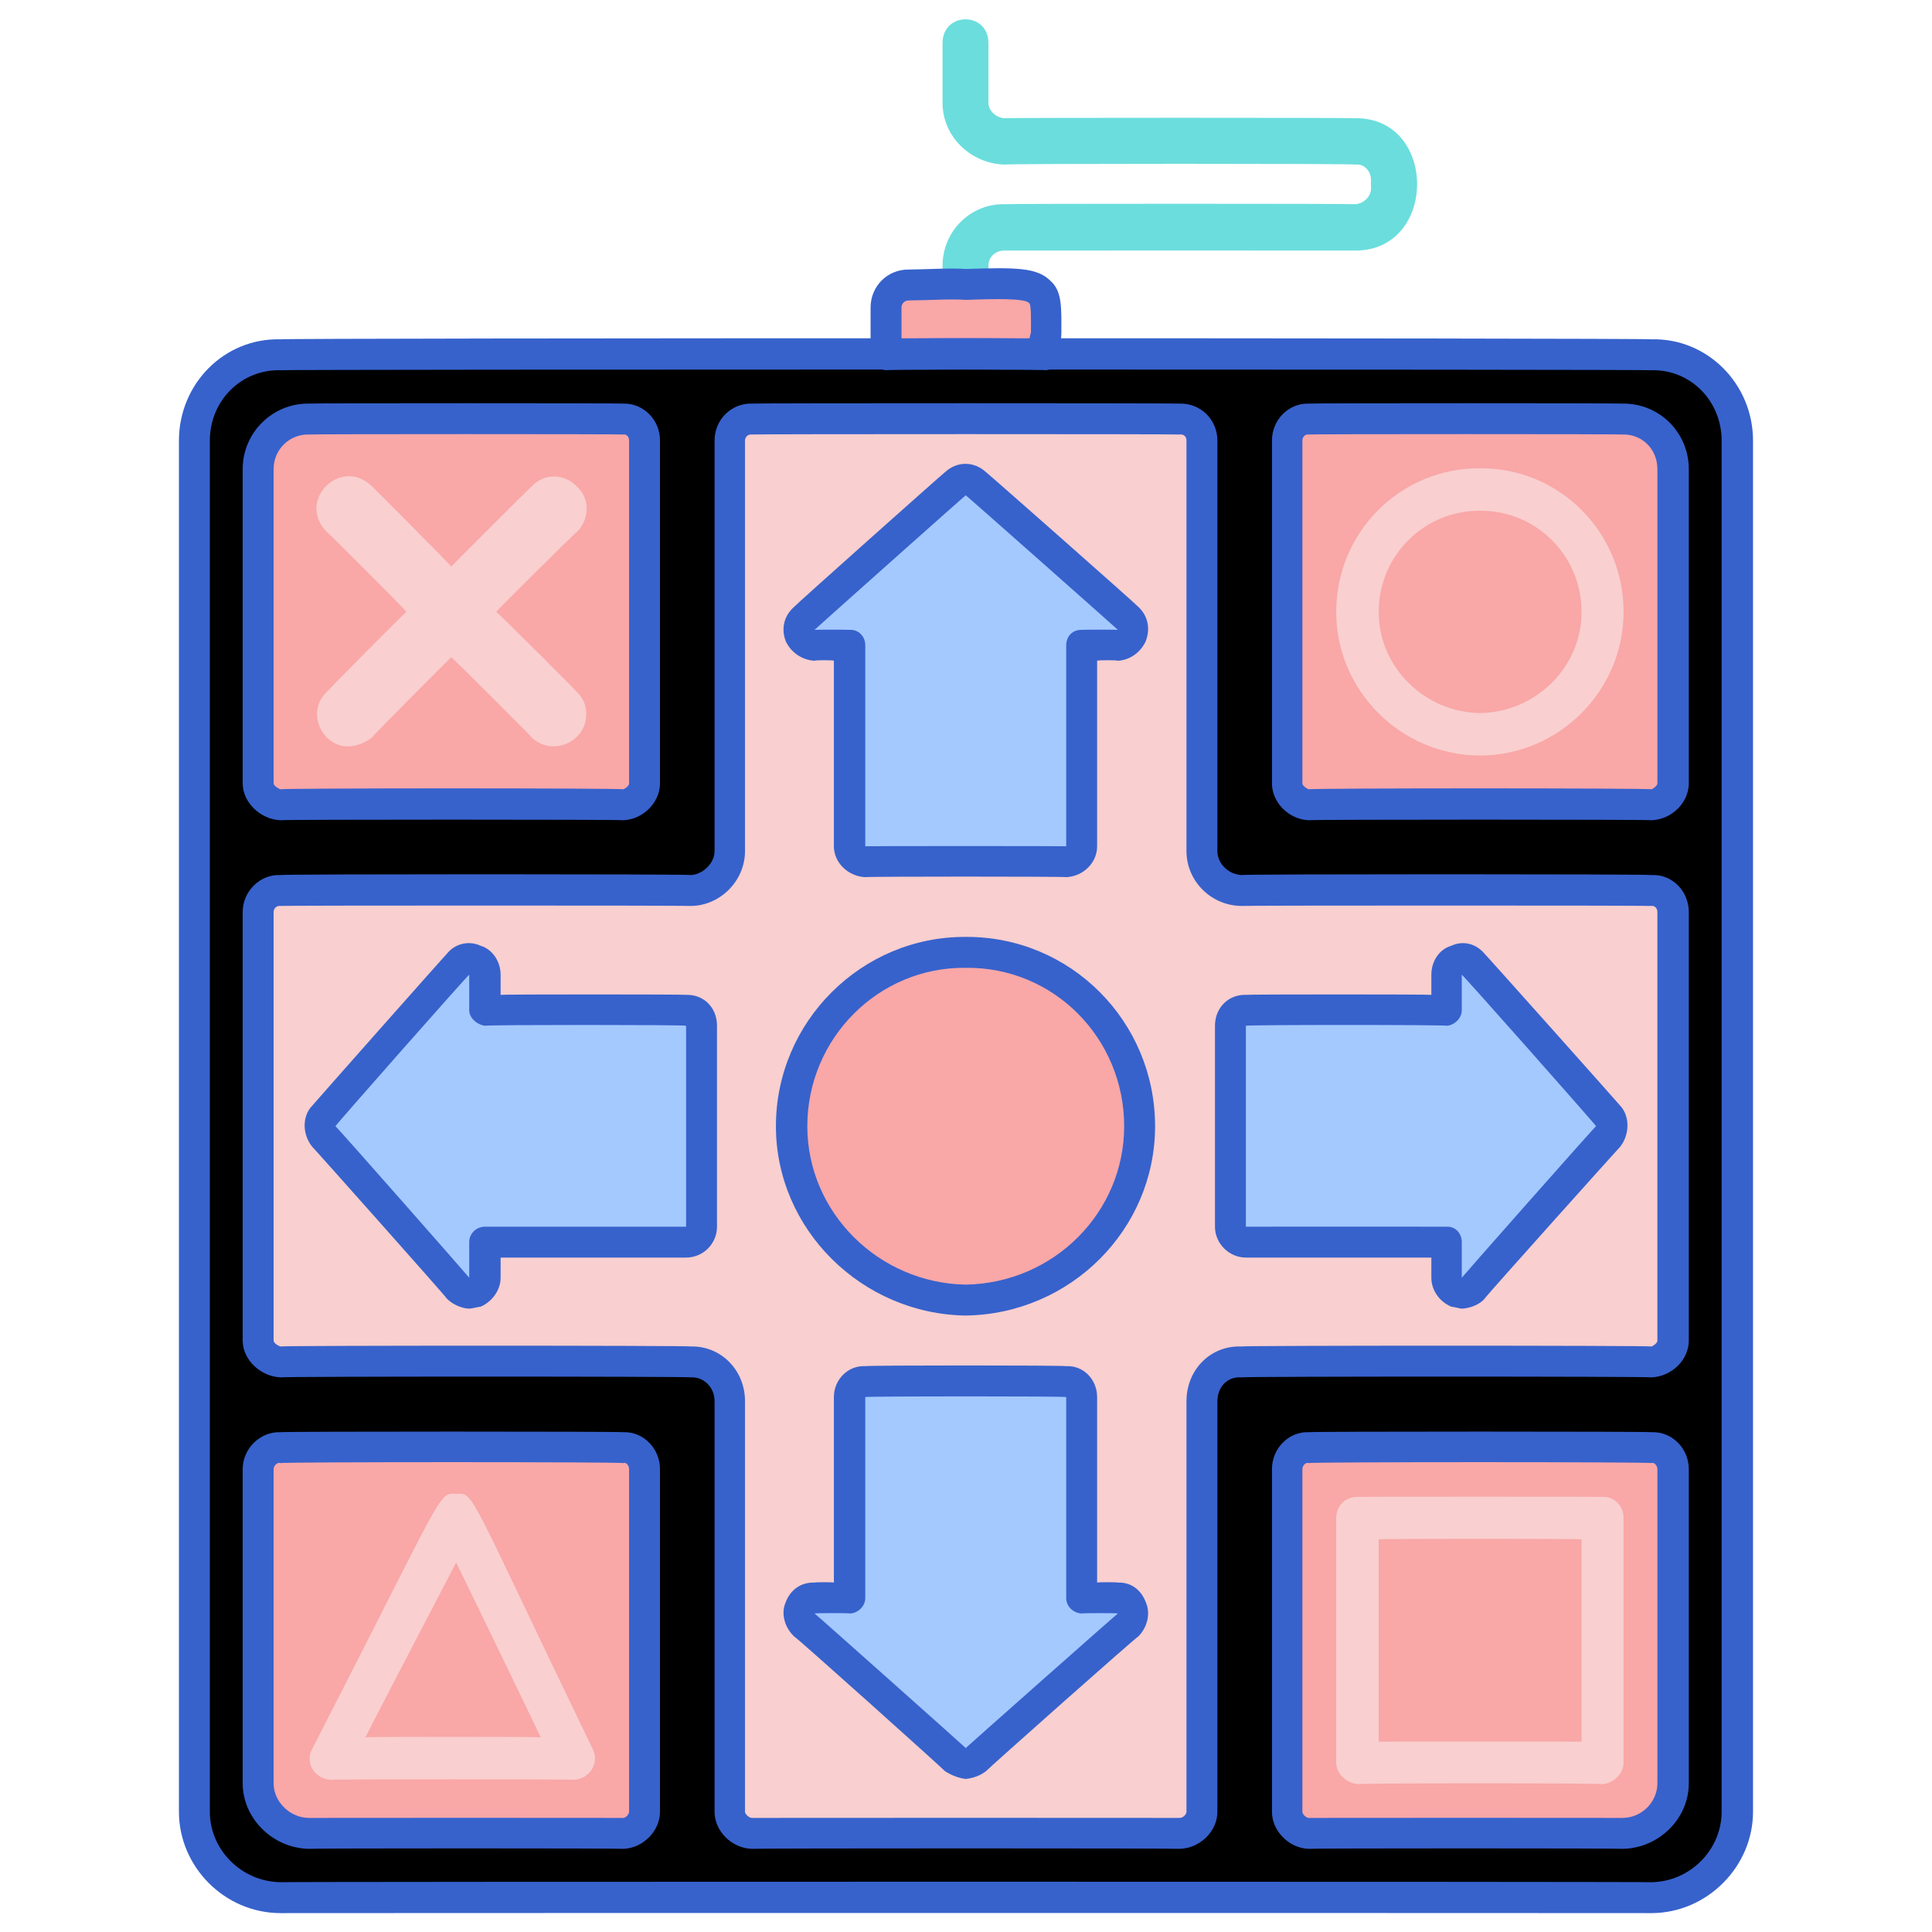
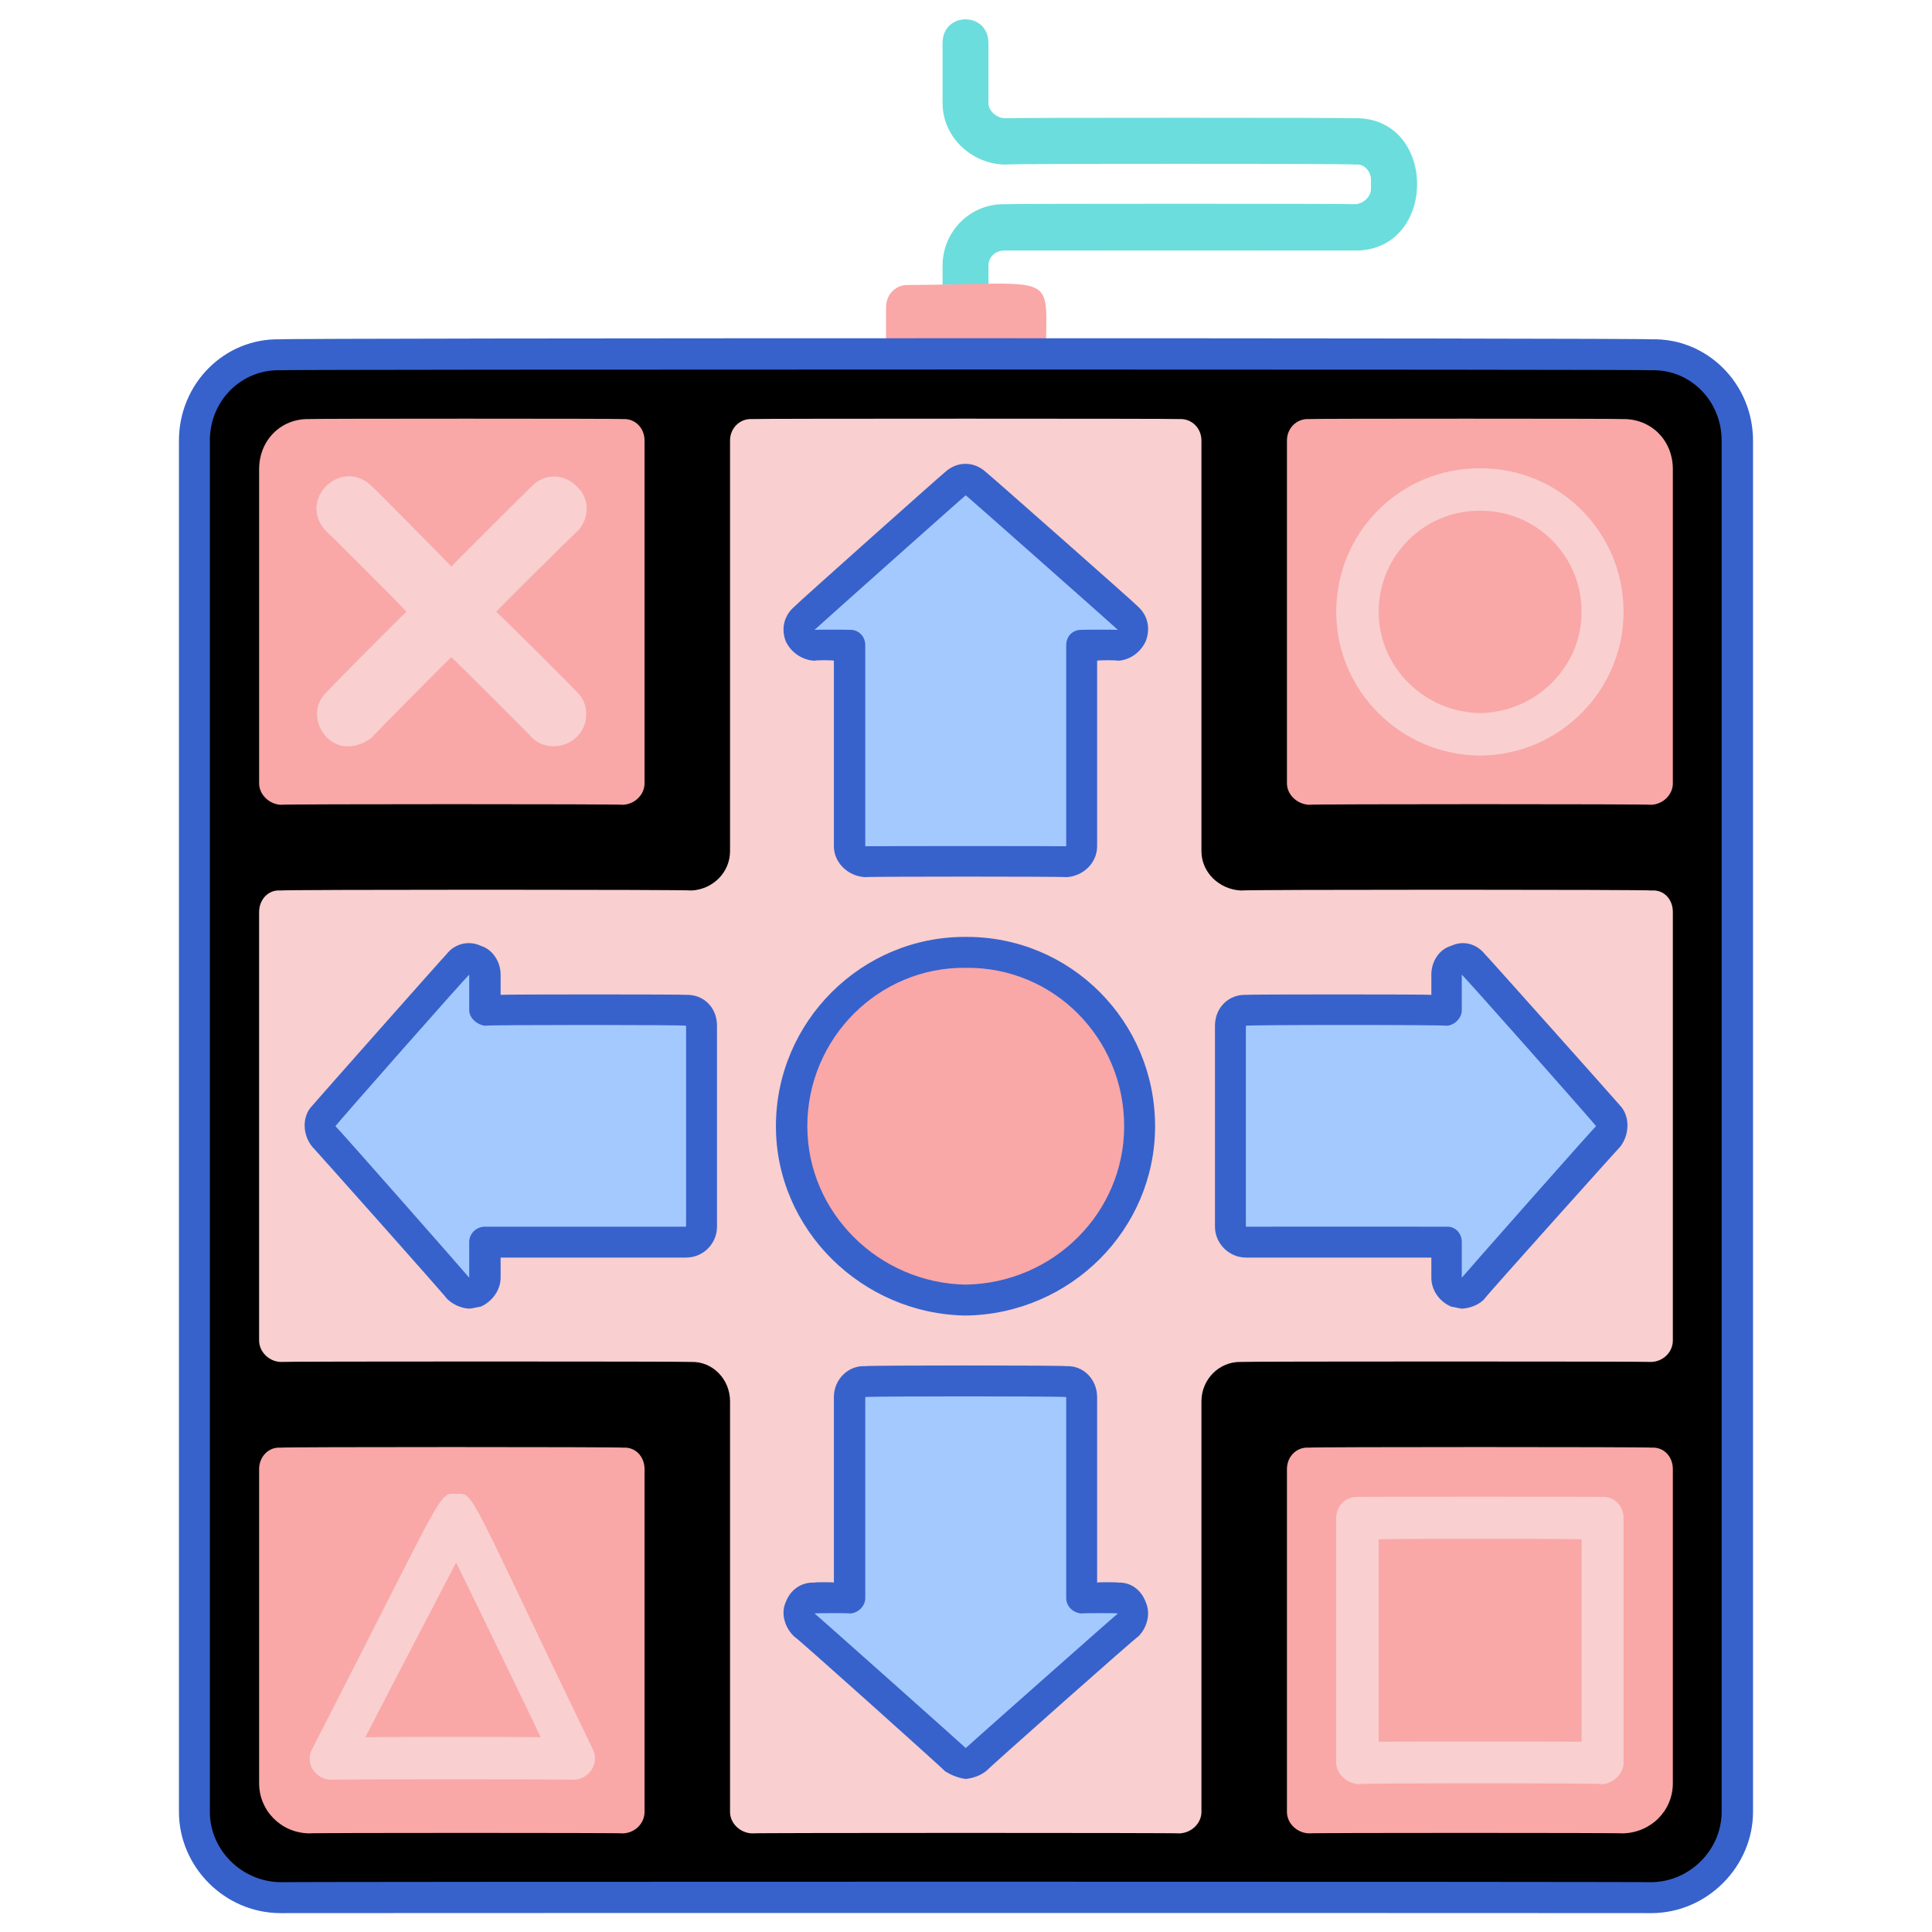
<svg xmlns="http://www.w3.org/2000/svg" version="1.1" width="100%" height="100%" id="svgWorkerArea" viewBox="0 0 400 400" style="background: white;">
  <defs id="defsdoc">
    <pattern id="patternBool" x="0" y="0" width="10" height="10" patternUnits="userSpaceOnUse" patternTransform="rotate(35)">
      <circle cx="5" cy="5" r="4" style="stroke: none;fill: #ff000070;" />
    </pattern>
  </defs>
  <g id="fileImp-900920577" class="cosito">
    <path id="pathImp-506007051" class="grouped" d="M341.946 392.891C341.946 392.655 58.046 392.655 58.046 392.891 48.146 392.655 40.246 384.855 40.246 375.104 40.246 375.055 40.246 91.155 40.246 91.24 40.246 81.355 48.146 73.355 58.046 73.453 58.046 73.355 341.946 73.355 341.946 73.453 351.646 73.355 359.646 81.355 359.646 91.24 359.646 91.155 359.646 375.055 359.646 375.103 359.646 384.855 351.646 392.655 341.946 392.891 341.946 392.655 341.946 392.655 341.946 392.891" />
    <path id="pathImp-922407648" class="grouped" style="fill:#f9a7a7; " d="M129.046 166.622C129.046 166.455 58.046 166.455 58.046 166.622 55.646 166.455 53.646 164.455 53.646 162.174 53.646 161.955 53.646 96.955 53.646 97.138 53.646 91.155 58.146 86.655 63.946 86.762 63.946 86.655 129.046 86.655 129.046 86.762 131.546 86.655 133.446 88.655 133.446 91.21 133.446 91.155 133.446 161.955 133.446 162.176 133.446 164.455 131.546 166.455 129.046 166.622 129.046 166.455 129.046 166.455 129.046 166.622M341.946 166.622C341.946 166.455 270.946 166.455 270.946 166.622 268.446 166.455 266.446 164.455 266.446 162.174 266.446 161.955 266.446 91.155 266.446 91.21 266.446 88.655 268.446 86.655 270.946 86.762 270.946 86.655 335.946 86.655 335.946 86.762 341.846 86.655 346.346 91.155 346.346 97.138 346.346 96.955 346.346 161.955 346.346 162.174 346.346 164.455 344.446 166.455 341.946 166.622 341.946 166.455 341.946 166.455 341.946 166.622M335.946 379.581C335.946 379.455 270.946 379.455 270.946 379.581 268.446 379.455 266.446 377.455 266.446 375.133 266.446 375.055 266.446 304.055 266.446 304.167 266.446 301.555 268.446 299.555 270.946 299.719 270.946 299.555 341.946 299.555 341.946 299.719 344.446 299.555 346.346 301.555 346.346 304.167 346.346 304.055 346.346 369.055 346.346 369.203 346.346 374.855 341.846 379.455 335.946 379.581 335.946 379.455 335.946 379.455 335.946 379.581M129.046 379.581C129.046 379.455 63.946 379.455 63.946 379.581 58.146 379.455 53.646 374.855 53.646 369.204 53.646 369.055 53.646 304.055 53.646 304.168 53.646 301.555 55.646 299.555 58.046 299.721 58.046 299.555 129.046 299.555 129.046 299.721 131.546 299.555 133.446 301.555 133.446 304.168 133.446 304.055 133.446 375.055 133.446 375.135 133.446 377.455 131.546 379.455 129.046 379.581 129.046 379.455 129.046 379.455 129.046 379.581" />
    <path id="pathImp-271447081" class="grouped" style="fill:#f9a7a7; fill:#6bdddd; " d="M280.646 24.475C280.646 24.355 207.946 24.355 207.946 24.475 206.146 24.355 204.646 22.855 204.646 21.32 204.646 21.255 204.646 8.855 204.646 8.934 204.646 2.355 195.146 2.355 195.146 8.934 195.146 8.855 195.146 21.255 195.146 21.32 195.146 28.255 200.946 33.855 207.946 34.074 207.946 33.855 280.646 33.855 280.646 34.074 282.346 33.855 283.846 35.355 283.846 37.228 283.846 37.155 283.846 38.855 283.846 39.123 283.846 40.655 282.346 42.155 280.646 42.277 280.646 42.155 207.946 42.155 207.946 42.277 200.946 42.155 195.146 47.855 195.146 55.031 195.146 54.855 195.146 58.855 195.146 59.007 195.146 58.855 204.646 58.855 204.646 59.007 204.646 58.855 204.646 54.855 204.646 55.031 204.646 53.155 206.146 51.855 207.946 51.876 207.946 51.855 280.646 51.855 280.646 51.876 297.646 51.855 297.646 24.355 280.646 24.475 280.646 24.355 280.646 24.355 280.646 24.475" />
    <path id="pathImp-36517933" class="grouped" style="fill:#f9a7a7; fill:#6bdddd; fill:#f9cfcf; " d="M119.446 100.729C116.746 97.955 112.646 97.955 110.046 100.729 110.046 100.655 93.446 117.155 93.446 117.303 93.446 117.155 77.046 100.655 77.046 100.729 70.646 94.355 61.246 103.655 67.646 110.118 67.646 109.955 84.146 126.455 84.146 126.692 84.146 126.455 67.646 143.155 67.646 143.266 63.946 146.655 65.646 152.955 70.546 154.374 72.746 154.855 75.246 154.155 77.046 152.655 77.046 152.455 93.446 135.955 93.446 136.081 93.446 135.955 110.046 152.455 110.046 152.655 113.646 156.155 119.746 154.455 121.146 149.679 121.746 147.155 121.146 144.855 119.446 143.266 119.446 143.155 102.746 126.455 102.746 126.692 102.746 126.455 119.446 109.955 119.446 110.118 122.146 107.455 122.146 103.155 119.446 100.729 119.446 100.655 119.446 100.655 119.446 100.729" />
    <path id="pathImp-417163867" class="grouped" style="fill:#f9a7a7; fill:#6bdddd; fill:#f9cfcf; " d="M341.946 184.369C341.946 184.155 256.946 184.155 256.946 184.369 252.446 184.155 248.746 180.655 248.746 176.216 248.746 175.955 248.746 91.155 248.746 91.21 248.746 88.655 246.746 86.655 244.246 86.762 244.246 86.655 155.646 86.655 155.646 86.762 153.146 86.655 151.146 88.655 151.146 91.21 151.146 91.155 151.146 175.955 151.146 176.216 151.146 180.655 147.546 184.155 143.146 184.369 143.146 184.155 58.046 184.155 58.046 184.369 55.646 184.155 53.646 186.155 53.646 188.816 53.646 188.655 53.646 277.455 53.646 277.53 53.646 279.855 55.646 281.855 58.046 281.977 58.046 281.855 143.146 281.855 143.146 281.977 147.546 281.855 151.146 285.555 151.146 290.13 151.146 289.955 151.146 375.055 151.146 375.136 151.146 377.455 153.146 379.455 155.646 379.584 155.646 379.455 244.246 379.455 244.246 379.584 246.746 379.455 248.746 377.455 248.746 375.136 248.746 375.055 248.746 289.955 248.746 290.13 248.746 285.555 252.446 281.855 256.946 281.977 256.946 281.855 341.946 281.855 341.946 281.977 344.446 281.855 346.346 279.855 346.346 277.53 346.346 277.455 346.346 188.655 346.346 188.816 346.346 186.155 344.446 184.155 341.946 184.369 341.946 184.155 341.946 184.155 341.946 184.369" />
    <path id="pathImp-613037705" class="grouped" style="fill:#f9a7a7; fill:#6bdddd; fill:#f9cfcf; fill:#f9a7a7; " d="M216.546 73.453C216.546 73.355 183.446 73.355 183.446 73.453 183.446 73.355 183.446 63.455 183.446 63.65 183.446 60.855 185.546 58.855 188.146 59.005 219.746 58.855 216.546 55.855 216.546 73.453 216.546 73.355 216.546 73.355 216.546 73.453" />
    <path id="pathImp-174621683" class="grouped" style="fill:#f9a7a7; fill:#6bdddd; fill:#f9cfcf; fill:#f9a7a7; fill:#f9cfcf; " d="M331.846 369.393C331.846 369.155 281.146 369.155 281.146 369.393 278.646 369.155 276.646 367.155 276.646 364.993 276.646 364.855 276.646 314.155 276.646 314.311 276.646 311.655 278.646 309.855 281.146 309.912 281.146 309.855 331.846 309.855 331.846 309.912 334.146 309.855 336.146 311.655 336.146 314.311 336.146 314.155 336.146 364.855 336.146 364.993 336.146 367.155 334.146 369.155 331.846 369.393 331.846 369.155 331.846 369.155 331.846 369.393M285.446 360.594C285.446 360.555 327.446 360.555 327.446 360.594 327.446 360.555 327.446 318.555 327.446 318.711 327.446 318.555 285.446 318.555 285.446 318.711 285.446 318.555 285.446 360.555 285.446 360.594 285.446 360.555 285.446 360.555 285.446 360.594M118.746 368.492C118.746 368.355 68.546 368.355 68.546 368.492 65.146 368.355 63.046 364.955 64.646 362.075 92.446 307.955 90.646 309.055 94.546 309.299 98.246 309.155 96.646 308.155 122.746 362.176 124.146 364.955 122.146 368.355 118.746 368.492 118.746 368.355 118.746 368.355 118.746 368.492M75.646 359.693C75.646 359.555 111.946 359.555 111.946 359.693 111.946 359.555 94.446 323.455 94.446 323.537 94.446 323.455 75.646 359.555 75.646 359.693 75.646 359.555 75.646 359.555 75.646 359.693M306.446 156.433C289.946 156.355 276.646 142.955 276.646 126.692 276.646 110.155 289.946 96.855 306.446 96.951 322.846 96.855 336.146 110.155 336.146 126.692 336.146 142.955 322.846 156.355 306.446 156.433 306.446 156.355 306.446 156.355 306.446 156.433M306.446 105.75C294.946 105.655 285.446 114.955 285.446 126.692 285.446 138.155 294.946 147.455 306.446 147.634 317.946 147.455 327.446 138.155 327.446 126.692 327.446 114.955 317.946 105.655 306.446 105.75 306.446 105.655 306.446 105.655 306.446 105.75" />
-     <path id="circleImp-810794770" class="grouped" style="fill:#f9a7a7; fill:#6bdddd; fill:#f9cfcf; fill:#f9a7a7; fill:#f9cfcf; fill:#f9a7a7; " d="M164.046 233.171C164.046 213.055 180.046 197.055 199.946 197.175 219.946 197.055 236.046 213.055 236.046 233.171 236.046 252.955 219.946 269.055 199.946 269.167 180.046 269.055 164.046 252.955 164.046 233.171 164.046 232.955 164.046 232.955 164.046 233.171" />
    <path id="pathImp-778193371" class="grouped" style="fill:#f9a7a7; fill:#6bdddd; fill:#f9cfcf; fill:#f9a7a7; fill:#f9cfcf; fill:#f9a7a7; fill:#6bdddd; " d="M231.446 330.858C231.446 330.655 223.946 330.655 223.946 330.858 223.946 330.655 223.946 289.055 223.946 289.252 223.946 287.355 222.546 285.955 220.746 286.052 220.746 285.955 179.146 285.955 179.146 286.052 177.446 285.955 176.046 287.355 176.046 289.252 176.046 289.055 176.046 330.655 176.046 330.858 176.046 330.655 168.646 330.655 168.646 330.858 165.646 330.655 164.146 334.355 166.546 336.451 166.546 336.355 197.746 364.055 197.746 364.306 199.146 365.155 200.746 365.155 202.146 364.306 202.146 364.055 233.546 336.355 233.546 336.451 235.646 334.355 234.246 330.655 231.446 330.858 231.446 330.655 231.446 330.655 231.446 330.858M142.046 209.174C142.046 209.055 100.446 209.055 100.446 209.174 100.446 209.055 100.446 201.555 100.446 201.804 100.446 198.655 96.646 197.355 94.946 199.679 94.946 199.555 66.946 230.955 66.946 231.047 65.946 232.055 65.946 233.955 66.946 235.296 66.946 235.155 94.946 266.555 94.946 266.665 96.646 268.655 100.446 267.355 100.446 264.541 100.446 264.455 100.446 257.055 100.446 257.17 100.446 257.055 142.046 257.055 142.046 257.17 143.646 257.055 145.146 255.555 145.146 253.971 145.146 253.955 145.146 212.155 145.146 212.375 145.146 210.555 143.646 209.055 142.046 209.174 142.046 209.055 142.046 209.055 142.046 209.174M332.946 231.047C332.946 230.955 305.146 199.555 305.146 199.679 303.146 197.355 299.646 198.655 299.646 201.804 299.646 201.555 299.646 209.055 299.646 209.174 299.646 209.055 257.946 209.055 257.946 209.174 256.146 209.055 254.746 210.555 254.746 212.374 254.746 212.155 254.746 253.955 254.746 253.969 254.746 255.555 256.146 257.055 257.946 257.169 257.946 257.055 299.646 257.055 299.646 257.169 299.646 257.055 299.646 264.455 299.646 264.539 299.646 267.355 303.146 268.655 305.146 266.664 305.146 266.555 332.946 235.155 332.946 235.296 334.146 233.955 334.146 232.055 332.946 231.047 332.946 230.955 332.946 230.955 332.946 231.047M233.546 128.009C233.546 127.855 202.146 99.955 202.146 100.156 200.746 98.955 199.146 98.955 197.746 100.156 197.746 99.955 166.546 127.855 166.546 128.009 164.146 129.655 165.646 133.455 168.646 133.6 168.646 133.455 176.046 133.455 176.046 133.6 176.046 133.455 176.046 175.155 176.046 175.207 176.046 176.855 177.446 178.155 179.146 178.406 179.146 178.155 220.746 178.155 220.746 178.406 222.546 178.155 223.946 176.855 223.946 175.207 223.946 175.155 223.946 133.455 223.946 133.602 223.946 133.455 231.446 133.455 231.446 133.602 234.246 133.455 235.646 129.655 233.546 128.009 233.546 127.855 233.546 127.855 233.546 128.009" />
    <path id="pathImp-159677162" class="grouped" style="fill:#f9a7a7; fill:#6bdddd; fill:#f9cfcf; fill:#f9a7a7; fill:#f9cfcf; fill:#f9a7a7; fill:#6bdddd; fill:#3762cc; " d="M341.946 396.091C341.946 396.055 58.046 396.055 58.046 396.091 46.446 396.055 37.046 386.455 37.046 375.103 37.046 375.055 37.046 91.155 37.046 91.24 37.046 79.455 46.446 69.955 58.046 70.254 58.046 69.955 341.946 69.955 341.946 70.254 353.446 69.955 362.946 79.455 362.946 91.24 362.946 91.155 362.946 375.055 362.946 375.103 362.946 386.455 353.446 396.055 341.946 396.091 341.946 396.055 341.946 396.055 341.946 396.091M58.046 76.653C49.946 76.455 43.446 82.955 43.446 91.24 43.446 91.155 43.446 375.055 43.446 375.103 43.446 382.955 49.946 389.555 58.046 389.692 58.046 389.555 341.946 389.555 341.946 389.692 349.946 389.555 356.446 382.955 356.446 375.103 356.446 375.055 356.446 91.155 356.446 91.24 356.446 82.955 349.946 76.455 341.946 76.653 341.946 76.455 58.046 76.455 58.046 76.653 58.046 76.455 58.046 76.455 58.046 76.653" />
-     <path id="pathImp-509460738" class="grouped" style="fill:#f9a7a7; fill:#6bdddd; fill:#f9cfcf; fill:#f9a7a7; fill:#f9cfcf; fill:#f9a7a7; fill:#6bdddd; fill:#3762cc; fill:#3762cc; " d="M129.046 169.822C129.046 169.655 58.046 169.655 58.046 169.822 53.946 169.655 50.246 166.155 50.246 162.174 50.246 161.955 50.246 96.955 50.246 97.138 50.246 89.455 56.546 83.455 63.946 83.562 63.946 83.455 129.046 83.455 129.046 83.562 133.146 83.455 136.646 86.855 136.646 91.21 136.646 91.155 136.646 161.955 136.646 162.174 136.646 166.155 133.146 169.655 129.046 169.822 129.046 169.655 129.046 169.655 129.046 169.822M63.946 89.962C60.046 89.855 56.646 92.955 56.646 97.138 56.646 96.955 56.646 161.955 56.646 162.174 56.646 162.655 57.446 163.155 58.046 163.422 58.046 163.155 129.046 163.155 129.046 163.422 129.646 163.155 130.246 162.655 130.246 162.174 130.246 161.955 130.246 91.155 130.246 91.21 130.246 90.355 129.646 89.855 129.046 89.962 129.046 89.855 63.946 89.855 63.946 89.962 63.946 89.855 63.946 89.855 63.946 89.962M341.946 169.822C341.946 169.655 270.946 169.655 270.946 169.822 266.846 169.655 263.346 166.155 263.346 162.174 263.346 161.955 263.346 91.155 263.346 91.21 263.346 86.855 266.846 83.455 270.946 83.562 270.946 83.455 335.946 83.455 335.946 83.562 343.446 83.455 349.646 89.455 349.646 97.138 349.646 96.955 349.646 161.955 349.646 162.174 349.646 166.155 346.146 169.655 341.946 169.822 341.946 169.655 341.946 169.655 341.946 169.822M270.946 89.962C270.346 89.855 269.646 90.355 269.646 91.21 269.646 91.155 269.646 161.955 269.646 162.174 269.646 162.655 270.346 163.155 270.946 163.422 270.946 163.155 341.946 163.155 341.946 163.422 342.446 163.155 343.146 162.655 343.146 162.174 343.146 161.955 343.146 96.955 343.146 97.138 343.146 92.955 339.946 89.855 335.946 89.962 335.946 89.855 270.946 89.855 270.946 89.962 270.946 89.855 270.946 89.855 270.946 89.962M335.946 382.78C335.946 382.655 270.946 382.655 270.946 382.78 266.846 382.655 263.346 379.055 263.346 375.135 263.346 375.055 263.346 304.055 263.346 304.17 263.346 299.855 266.846 296.355 270.946 296.523 270.946 296.355 341.946 296.355 341.946 296.523 346.146 296.355 349.646 299.855 349.646 304.17 349.646 304.055 349.646 369.055 349.646 369.206 349.646 376.555 343.446 382.655 335.946 382.78 335.946 382.655 335.946 382.655 335.946 382.78M270.946 302.922C270.346 302.655 269.646 303.455 269.646 304.17 269.646 304.055 269.646 375.055 269.646 375.135 269.646 375.555 270.346 376.355 270.946 376.381 270.946 376.355 335.946 376.355 335.946 376.381 339.946 376.355 343.146 373.055 343.146 369.206 343.146 369.055 343.146 304.055 343.146 304.17 343.146 303.455 342.446 302.655 341.946 302.922 341.946 302.655 270.946 302.655 270.946 302.922 270.946 302.655 270.946 302.655 270.946 302.922M129.046 382.78C129.046 382.655 63.946 382.655 63.946 382.78 56.546 382.655 50.246 376.555 50.246 369.206 50.246 369.055 50.246 304.055 50.246 304.17 50.246 299.855 53.946 296.355 58.046 296.523 58.046 296.355 129.046 296.355 129.046 296.523 133.146 296.355 136.646 299.855 136.646 304.17 136.646 304.055 136.646 375.055 136.646 375.135 136.646 379.055 133.146 382.655 129.046 382.78 129.046 382.655 129.046 382.655 129.046 382.78M58.046 302.922C57.446 302.655 56.646 303.455 56.646 304.17 56.646 304.055 56.646 369.055 56.646 369.206 56.646 373.055 60.046 376.355 63.946 376.381 63.946 376.355 129.046 376.355 129.046 376.381 129.646 376.355 130.246 375.555 130.246 375.135 130.246 375.055 130.246 304.055 130.246 304.17 130.246 303.455 129.646 302.655 129.046 302.922 129.046 302.655 58.046 302.655 58.046 302.922 58.046 302.655 58.046 302.655 58.046 302.922" />
-     <path id="pathImp-417316287" class="grouped" style="fill:#f9a7a7; fill:#6bdddd; fill:#f9cfcf; fill:#f9a7a7; fill:#f9cfcf; fill:#f9a7a7; fill:#6bdddd; fill:#3762cc; fill:#3762cc; fill:#3762cc; " d="M244.246 382.78C244.246 382.655 155.646 382.655 155.646 382.78 151.446 382.655 147.946 379.055 147.946 375.135 147.946 375.055 147.946 289.955 147.946 290.128 147.946 287.155 145.646 285.055 143.146 285.175 143.146 284.955 58.046 284.955 58.046 285.175 53.946 284.955 50.246 281.555 50.246 277.528 50.246 277.455 50.246 188.655 50.246 188.815 50.246 184.455 53.946 180.955 58.046 181.169 58.046 180.955 143.146 180.955 143.146 181.169 145.646 180.955 147.946 178.655 147.946 176.216 147.946 175.955 147.946 91.155 147.946 91.21 147.946 86.855 151.446 83.455 155.646 83.562 155.646 83.455 244.246 83.455 244.246 83.562 248.546 83.455 252.046 86.855 252.046 91.21 252.046 91.155 252.046 175.955 252.046 176.216 252.046 178.655 254.146 180.955 256.946 181.169 256.946 180.955 341.946 180.955 341.946 181.169 346.146 180.955 349.646 184.455 349.646 188.815 349.646 188.655 349.646 277.455 349.646 277.528 349.646 281.555 346.146 284.955 341.946 285.175 341.946 284.955 256.946 284.955 256.946 285.175 254.146 284.955 252.046 287.155 252.046 290.128 252.046 289.955 252.046 375.055 252.046 375.135 252.046 379.055 248.546 382.655 244.246 382.78 244.246 382.655 244.246 382.655 244.246 382.78M58.046 187.568C57.446 187.455 56.646 187.955 56.646 188.815 56.646 188.655 56.646 277.455 56.646 277.528 56.646 278.055 57.446 278.555 58.046 278.776 58.046 278.555 143.146 278.555 143.146 278.776 149.146 278.655 154.246 283.555 154.246 290.128 154.246 289.955 154.246 375.055 154.246 375.135 154.246 375.555 155.046 376.355 155.646 376.381 155.646 376.355 244.246 376.355 244.246 376.381 245.046 376.355 245.646 375.555 245.646 375.135 245.646 375.055 245.646 289.955 245.646 290.128 245.646 283.555 250.646 278.555 256.946 278.776 256.946 278.555 341.946 278.555 341.946 278.776 342.446 278.555 343.146 278.055 343.146 277.528 343.146 277.455 343.146 188.655 343.146 188.815 343.146 187.955 342.446 187.455 341.946 187.568 341.946 187.455 256.946 187.455 256.946 187.568 250.646 187.455 245.646 182.355 245.646 176.216 245.646 175.955 245.646 91.155 245.646 91.21 245.646 90.355 245.046 89.855 244.246 89.962 244.246 89.855 155.646 89.855 155.646 89.962 155.046 89.855 154.246 90.355 154.246 91.21 154.246 91.155 154.246 175.955 154.246 176.216 154.246 182.355 149.146 187.455 143.146 187.568 143.146 187.455 58.046 187.455 58.046 187.568 58.046 187.455 58.046 187.455 58.046 187.568M216.546 76.653C216.546 76.455 183.446 76.455 183.446 76.653 181.646 76.455 180.246 74.955 180.246 73.453 180.246 73.355 180.246 63.455 180.246 63.65 180.246 59.255 183.746 55.755 188.146 55.806 192.646 55.755 196.646 55.455 199.946 55.689 210.446 55.355 214.746 55.355 217.546 58.2 219.946 60.355 219.746 63.855 219.746 69.07 219.646 70.155 219.646 71.655 219.646 73.453 219.646 74.955 218.146 76.455 216.546 76.653 216.546 76.455 216.546 76.455 216.546 76.653M186.646 70.254C186.646 69.955 213.146 69.955 213.146 70.254 213.146 69.955 213.446 68.655 213.446 68.94 213.446 66.355 213.546 62.955 213.046 62.717 212.146 61.755 206.246 61.855 200.046 62.086 196.746 61.855 192.746 62.155 188.146 62.205 187.446 62.155 186.646 62.755 186.646 63.65 186.646 63.455 186.646 69.955 186.646 70.254 186.646 69.955 186.646 69.955 186.646 70.254" />
    <path id="circleImp-638501917" class="grouped" style="fill:#f9a7a7; fill:#6bdddd; fill:#f9cfcf; fill:#f9a7a7; fill:#f9cfcf; fill:#f9a7a7; fill:#6bdddd; fill:#3762cc; fill:#3762cc; fill:#3762cc; fill:#f9a7a7; " d="M164.046 233.171C164.046 213.055 180.046 197.055 199.946 197.175 219.946 197.055 236.046 213.055 236.046 233.171 236.046 252.955 219.946 269.055 199.946 269.167 180.046 269.055 164.046 252.955 164.046 233.171 164.046 232.955 164.046 232.955 164.046 233.171" />
    <path id="pathImp-915500776" class="grouped" style="fill:#f9a7a7; fill:#6bdddd; fill:#f9cfcf; fill:#f9a7a7; fill:#f9cfcf; fill:#f9a7a7; fill:#6bdddd; fill:#3762cc; fill:#3762cc; fill:#3762cc; fill:#f9a7a7; fill:#a4c9ff; " d="M231.446 330.858C231.446 330.655 223.946 330.655 223.946 330.858 223.946 330.655 223.946 289.055 223.946 289.252 223.946 287.355 222.546 285.955 220.746 286.052 220.746 285.955 179.146 285.955 179.146 286.052 177.446 285.955 176.046 287.355 176.046 289.252 176.046 289.055 176.046 330.655 176.046 330.858 176.046 330.655 168.646 330.655 168.646 330.858 165.646 330.655 164.146 334.355 166.546 336.451 166.546 336.355 197.746 364.055 197.746 364.306 199.146 365.155 200.746 365.155 202.146 364.306 202.146 364.055 233.546 336.355 233.546 336.451 235.646 334.355 234.246 330.655 231.446 330.858 231.446 330.655 231.446 330.655 231.446 330.858M142.046 209.174C142.046 209.055 100.446 209.055 100.446 209.174 100.446 209.055 100.446 201.555 100.446 201.804 100.446 198.655 96.646 197.355 94.946 199.679 94.946 199.555 66.946 230.955 66.946 231.047 65.946 232.055 65.946 233.955 66.946 235.296 66.946 235.155 94.946 266.555 94.946 266.665 96.646 268.655 100.446 267.355 100.446 264.541 100.446 264.455 100.446 257.055 100.446 257.17 100.446 257.055 142.046 257.055 142.046 257.17 143.646 257.055 145.146 255.555 145.146 253.971 145.146 253.955 145.146 212.155 145.146 212.375 145.146 210.555 143.646 209.055 142.046 209.174 142.046 209.055 142.046 209.055 142.046 209.174M332.946 231.047C332.946 230.955 305.146 199.555 305.146 199.679 303.146 197.355 299.646 198.655 299.646 201.804 299.646 201.555 299.646 209.055 299.646 209.174 299.646 209.055 257.946 209.055 257.946 209.174 256.146 209.055 254.746 210.555 254.746 212.374 254.746 212.155 254.746 253.955 254.746 253.969 254.746 255.555 256.146 257.055 257.946 257.169 257.946 257.055 299.646 257.055 299.646 257.169 299.646 257.055 299.646 264.455 299.646 264.539 299.646 267.355 303.146 268.655 305.146 266.664 305.146 266.555 332.946 235.155 332.946 235.296 334.146 233.955 334.146 232.055 332.946 231.047 332.946 230.955 332.946 230.955 332.946 231.047M233.546 128.009C233.546 127.855 202.146 99.955 202.146 100.156 200.746 98.955 199.146 98.955 197.746 100.156 197.746 99.955 166.546 127.855 166.546 128.009 164.146 129.655 165.646 133.455 168.646 133.6 168.646 133.455 176.046 133.455 176.046 133.6 176.046 133.455 176.046 175.155 176.046 175.207 176.046 176.855 177.446 178.155 179.146 178.406 179.146 178.155 220.746 178.155 220.746 178.406 222.546 178.155 223.946 176.855 223.946 175.207 223.946 175.155 223.946 133.455 223.946 133.602 223.946 133.455 231.446 133.455 231.446 133.602 234.246 133.455 235.646 129.655 233.546 128.009 233.546 127.855 233.546 127.855 233.546 128.009" />
    <path id="pathImp-710948705" class="grouped" style="fill:#f9a7a7; fill:#6bdddd; fill:#f9cfcf; fill:#f9a7a7; fill:#f9cfcf; fill:#f9a7a7; fill:#6bdddd; fill:#3762cc; fill:#3762cc; fill:#3762cc; fill:#f9a7a7; fill:#a4c9ff; fill:#3762cc; " d="M199.946 272.369C178.446 272.055 160.646 254.555 160.646 233.173 160.646 211.455 178.446 193.855 199.946 193.977 221.646 193.855 239.146 211.455 239.146 233.173 239.146 254.555 221.646 272.055 199.946 272.369 199.946 272.055 199.946 272.055 199.946 272.369M199.946 200.377C181.946 200.155 167.146 214.955 167.146 233.173 167.146 251.055 181.946 265.655 199.946 265.969 218.146 265.655 232.746 251.055 232.746 233.173 232.746 214.955 218.146 200.155 199.946 200.377 199.946 200.155 199.946 200.155 199.946 200.377M199.946 368.31C198.546 368.155 196.946 367.555 195.646 366.699 195.646 366.555 164.446 338.555 164.446 338.843 162.446 336.955 161.646 334.055 162.646 331.786 163.646 329.055 165.946 327.555 168.646 327.659 168.646 327.555 172.646 327.555 172.646 327.659 172.646 327.555 172.646 289.055 172.646 289.252 172.646 285.555 175.646 282.655 179.146 282.852 179.146 282.655 220.746 282.655 220.746 282.852 224.246 282.655 227.146 285.555 227.146 289.252 227.146 289.055 227.146 327.555 227.146 327.659 227.146 327.555 231.446 327.555 231.446 327.659 234.046 327.555 236.246 329.055 237.246 331.784 238.246 334.055 237.546 336.955 235.646 338.843 235.646 338.555 204.146 366.555 204.146 366.697 203.046 367.555 201.546 368.155 199.946 368.31 199.946 368.155 199.946 368.155 199.946 368.31M168.646 334.059C168.646 333.955 199.946 361.855 199.946 361.912 199.946 361.855 231.446 333.955 231.446 334.058 231.446 333.955 223.946 333.955 223.946 334.058 222.146 333.955 220.746 332.555 220.746 330.858 220.746 330.655 220.746 289.055 220.746 289.252 220.746 289.055 179.146 289.055 179.146 289.252 179.146 289.055 179.146 330.655 179.146 330.858 179.146 332.555 177.646 333.955 176.046 334.058 176.046 333.955 168.646 333.955 168.646 334.058 168.646 333.955 168.646 333.955 168.646 334.059M97.146 270.946C95.446 270.855 93.646 270.055 92.446 268.788 92.446 268.555 64.646 237.355 64.646 237.421 62.546 234.855 62.546 231.055 64.646 228.922 64.646 228.855 92.446 197.455 92.446 197.555 94.146 195.355 97.046 194.655 99.546 195.822 101.946 196.555 103.646 199.055 103.646 201.804 103.646 201.555 103.646 205.855 103.646 205.974 103.646 205.855 142.046 205.855 142.046 205.974 145.646 205.855 148.446 208.555 148.446 212.374 148.446 212.155 148.446 253.955 148.446 253.969 148.446 257.455 145.646 260.355 142.046 260.368 142.046 260.355 103.646 260.355 103.646 260.368 103.646 260.355 103.646 264.455 103.646 264.539 103.646 267.055 101.946 269.455 99.546 270.522 98.646 270.655 98.046 270.855 97.146 270.946 97.146 270.855 97.146 270.855 97.146 270.946M97.146 201.804C97.146 201.555 69.446 232.955 69.446 233.171 69.446 232.955 97.146 264.455 97.146 264.539 97.146 264.455 97.146 257.055 97.146 257.169 97.146 255.355 98.646 253.955 100.446 253.969 100.446 253.955 142.046 253.955 142.046 253.969 142.046 253.955 142.046 212.155 142.046 212.374 142.046 212.155 100.446 212.155 100.446 212.374 98.646 212.155 97.146 210.655 97.146 209.174 97.146 209.055 97.146 201.555 97.146 201.804 97.146 201.555 97.146 201.555 97.146 201.804M302.646 270.946C301.946 270.855 301.346 270.655 300.446 270.522 297.946 269.455 296.346 267.055 296.346 264.539 296.346 264.455 296.346 260.355 296.346 260.368 296.346 260.355 257.946 260.355 257.946 260.368 254.446 260.355 251.546 257.455 251.546 253.969 251.546 253.955 251.546 212.155 251.546 212.374 251.546 208.555 254.446 205.855 257.946 205.974 257.946 205.855 296.346 205.855 296.346 205.974 296.346 205.855 296.346 201.555 296.346 201.804 296.346 199.055 297.946 196.555 300.446 195.822 302.946 194.655 305.646 195.355 307.446 197.555 307.446 197.455 335.446 228.855 335.446 228.922 337.446 231.055 337.446 234.855 335.446 237.421 335.446 237.355 307.446 268.555 307.446 268.788 306.446 270.055 304.446 270.855 302.646 270.946 302.646 270.855 302.646 270.855 302.646 270.946M257.946 212.375C257.946 212.155 257.946 253.955 257.946 253.971 257.946 253.955 299.646 253.955 299.646 253.971 301.346 253.955 302.646 255.355 302.646 257.17 302.646 257.055 302.646 264.455 302.646 264.541 302.646 264.455 330.446 232.955 330.446 233.173 330.446 232.955 302.646 201.555 302.646 201.805 302.646 201.555 302.646 209.055 302.646 209.176 302.646 210.655 301.346 212.155 299.646 212.375 299.646 212.155 257.946 212.155 257.946 212.375 257.946 212.155 257.946 212.155 257.946 212.375M330.446 233.171C330.446 232.955 330.446 232.955 330.446 233.171M220.746 181.607C220.746 181.455 179.146 181.455 179.146 181.607 175.646 181.455 172.646 178.655 172.646 175.208 172.646 175.155 172.646 136.655 172.646 136.801 172.646 136.655 168.646 136.655 168.646 136.801 165.946 136.655 163.646 134.955 162.646 132.674 161.646 129.955 162.446 127.355 164.446 125.617 164.446 125.455 195.646 97.655 195.646 97.762 198.146 95.455 201.646 95.455 204.146 97.762 204.146 97.655 235.646 125.455 235.646 125.618 237.546 127.355 238.246 129.955 237.246 132.677 236.246 134.955 234.046 136.655 231.446 136.803 231.446 136.655 227.146 136.655 227.146 136.803 227.146 136.655 227.146 175.155 227.146 175.21 227.146 178.655 224.246 181.455 220.746 181.607 220.746 181.455 220.746 181.455 220.746 181.607M176.046 130.402C177.646 130.355 179.146 131.655 179.146 133.602 179.146 133.455 179.146 175.155 179.146 175.208 179.146 175.155 220.746 175.155 220.746 175.208 220.746 175.155 220.746 133.455 220.746 133.602 220.746 131.655 222.146 130.355 223.946 130.402 223.946 130.355 231.446 130.355 231.446 130.402 231.446 130.355 199.946 102.455 199.946 102.548 199.946 102.455 168.646 130.355 168.646 130.402 168.646 130.355 176.046 130.355 176.046 130.402 176.046 130.355 176.046 130.355 176.046 130.402" />
  </g>
</svg>